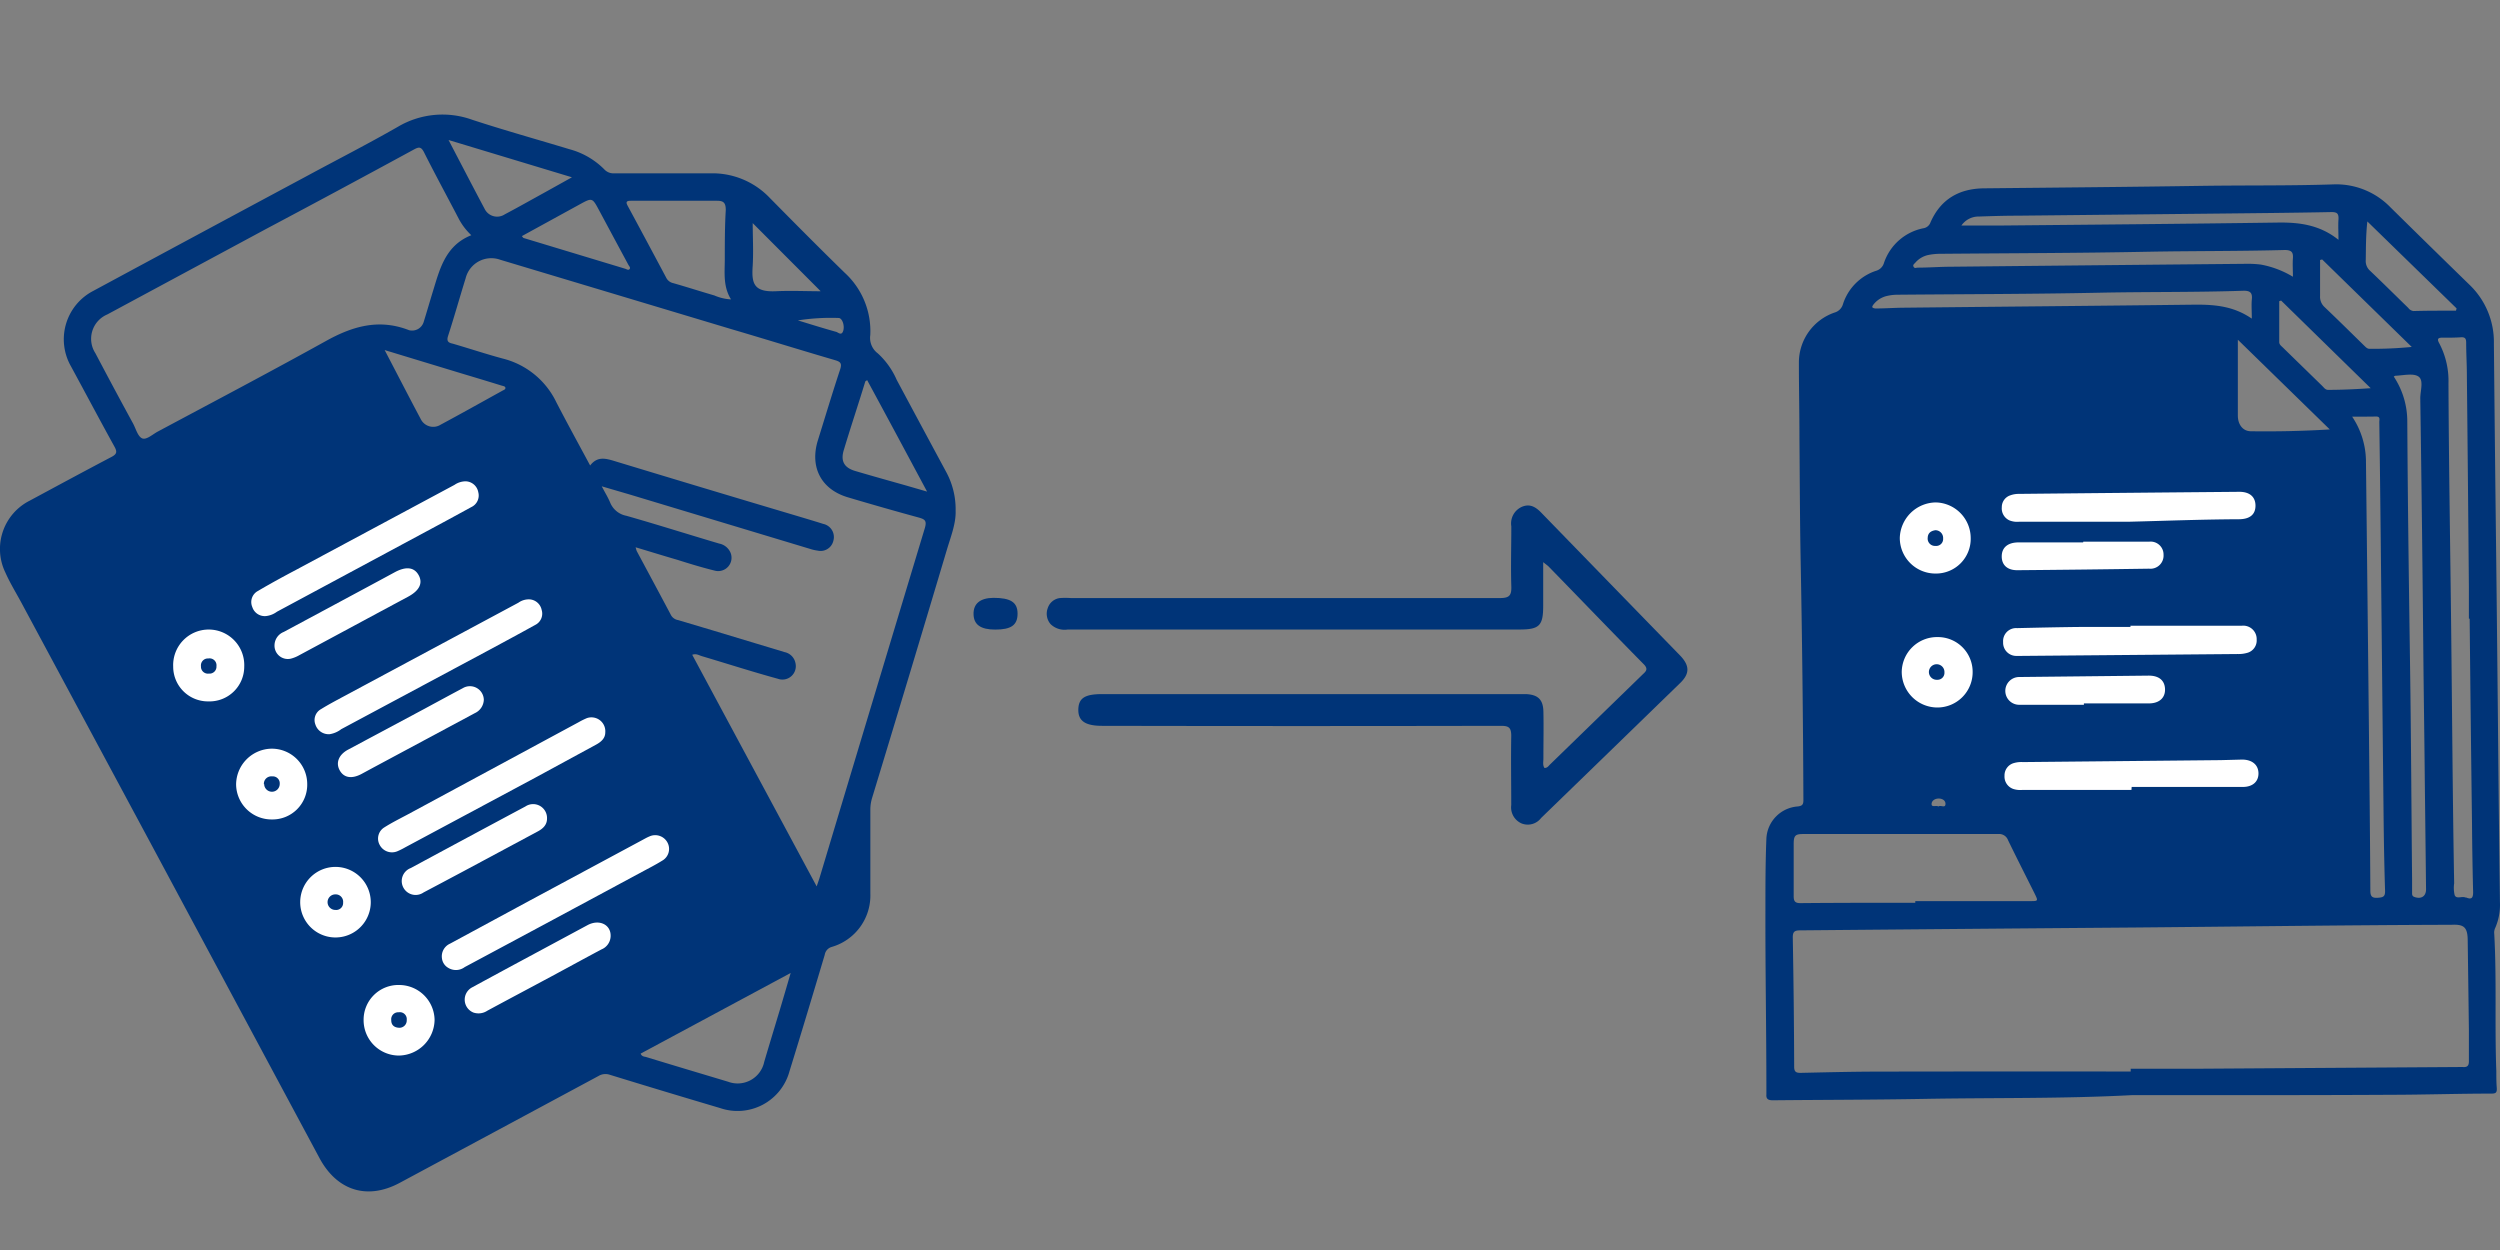
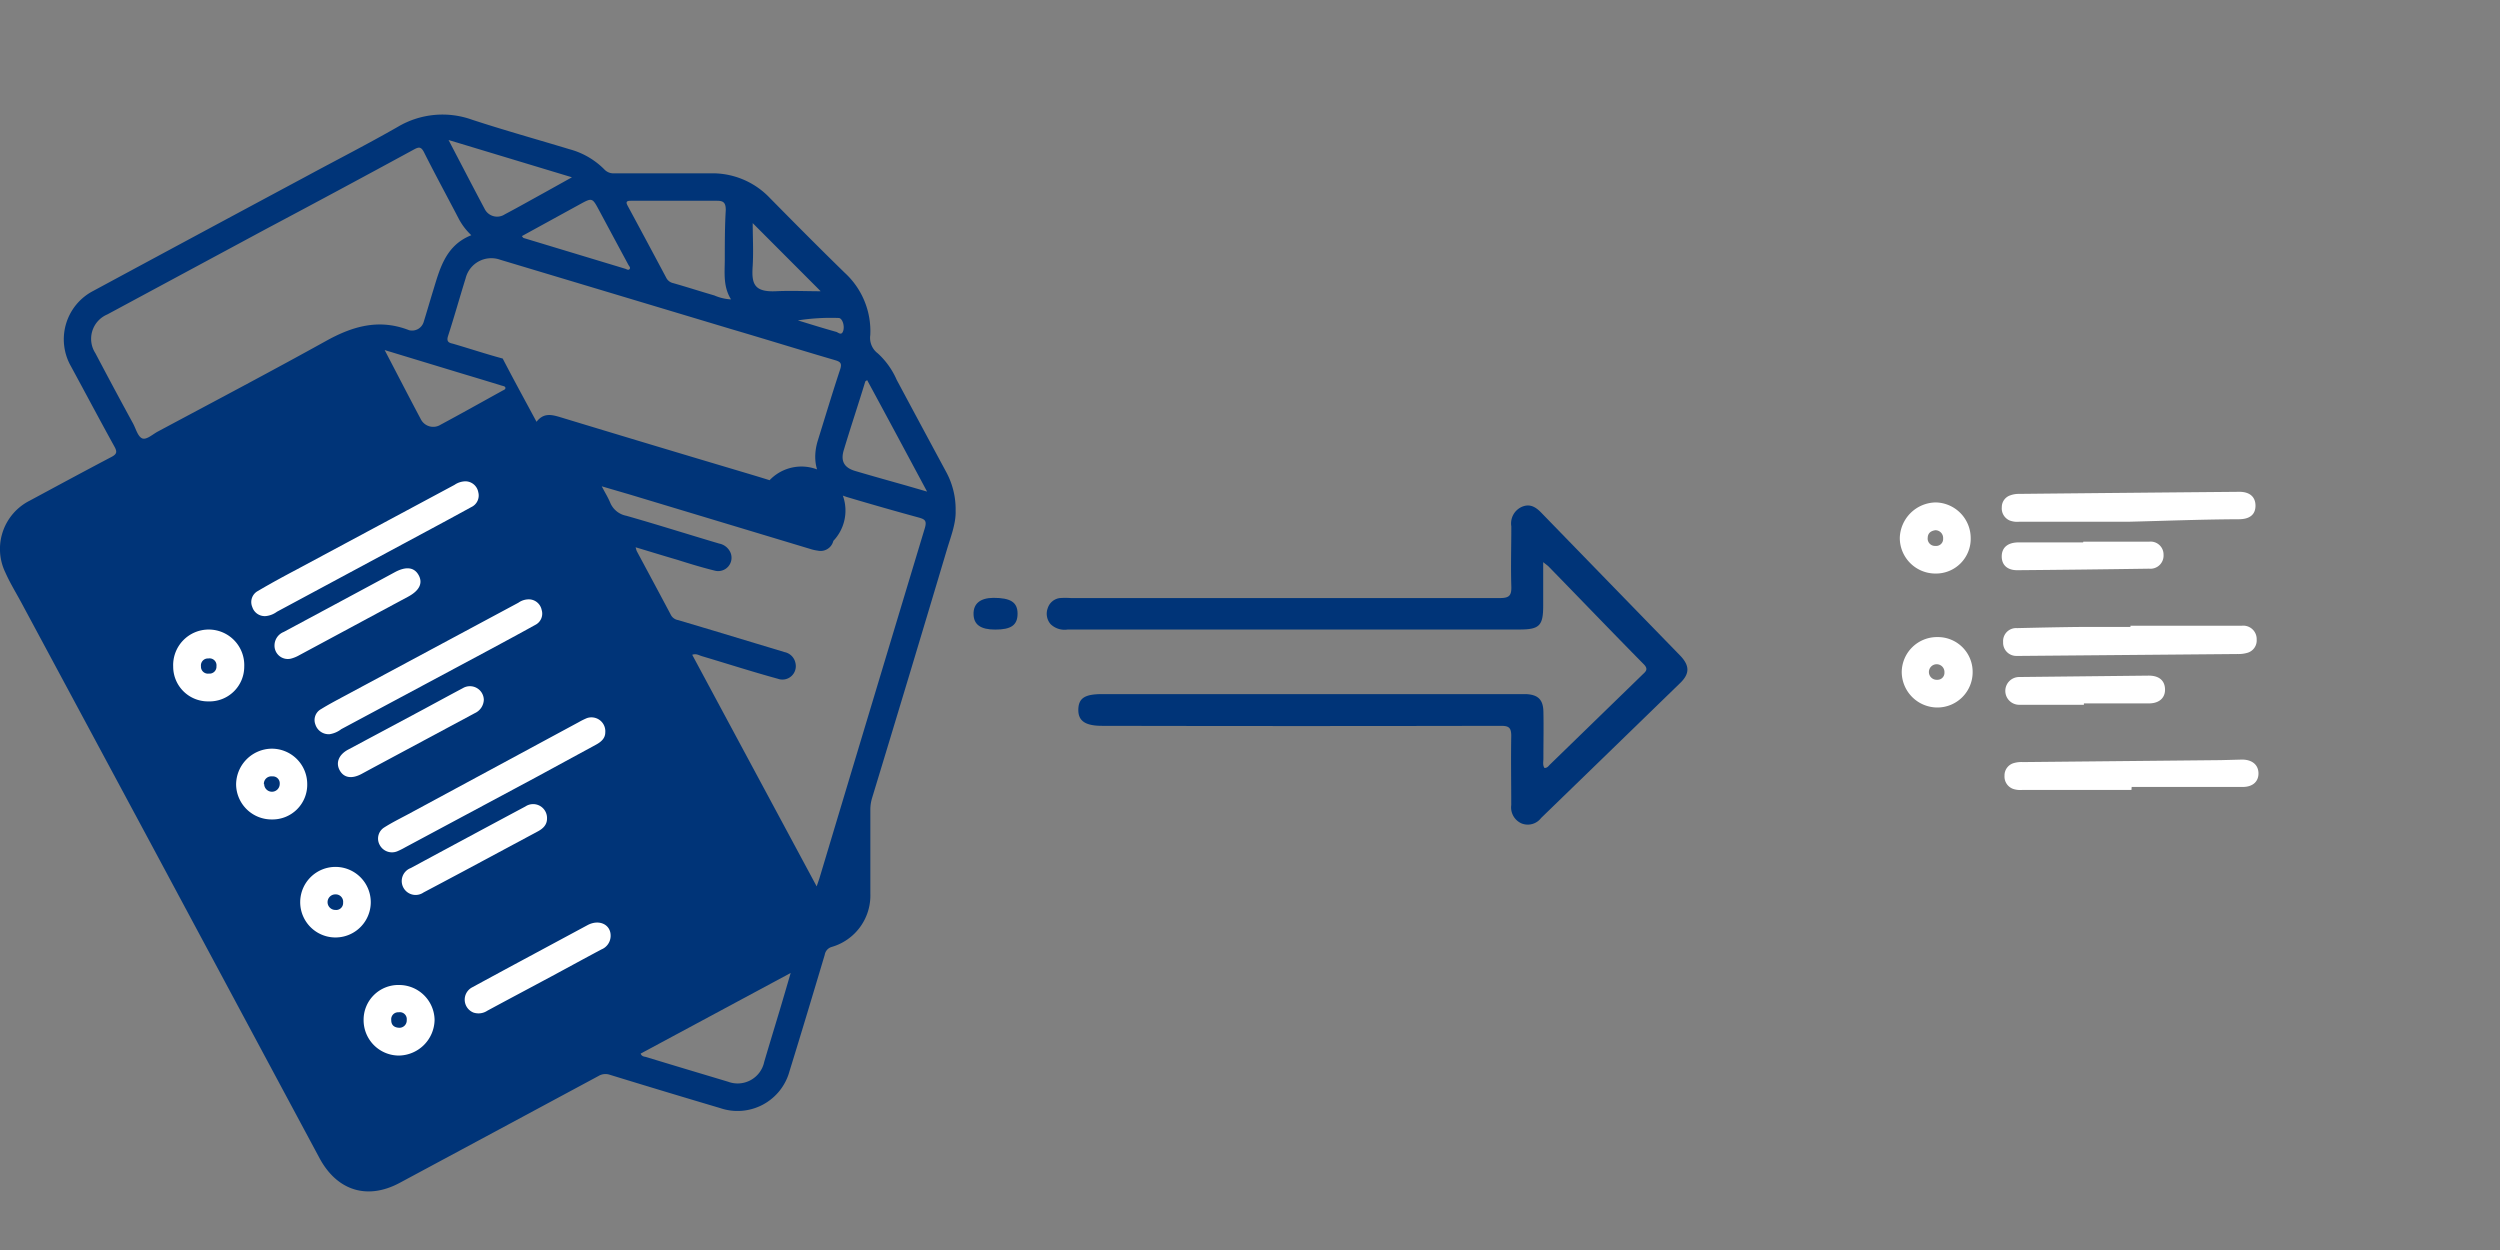
<svg xmlns="http://www.w3.org/2000/svg" id="Calque_1" data-name="Calque 1" viewBox="0 0 360 180">
  <rect x="0" y="0" width="360" height="180" fill="#808080" stroke="none" />
  <defs>
    <style>.cls-1{fill:#003478;}.cls-2{fill:#fff;}</style>
  </defs>
-   <path class="cls-1" d="M307,157.7c-10,.53-20,.36-29.94.54-7.25.13-14.51.13-21.76.2-.65,0-1-.16-.94-.84,0-.2,0-.4,0-.61,0-8.62-.16-17.23-.14-25.85,0-3.46,0-6.93.14-10.39a4.87,4.87,0,0,1,4.51-4.62c.67-.08.82-.29.82-.92q-.07-17.62-.41-35.25c-.1-5.62-.11-11.24-.16-16.86,0-3.64-.08-7.28-.08-10.93A7.61,7.61,0,0,1,264.2,45a1.75,1.75,0,0,0,1.19-1.21A7.44,7.44,0,0,1,270.14,39a1.66,1.66,0,0,0,1.15-1.13,7.53,7.53,0,0,1,5.67-5A1.3,1.3,0,0,0,278,32c1.47-3.32,4.11-4.84,7.68-4.88,10.53-.11,21.05-.2,31.58-.36,6.26-.09,12.53,0,18.79-.21a10.88,10.88,0,0,1,8.2,3.33q5.63,5.55,11.31,11.08a11.41,11.41,0,0,1,3.56,8.5q.15,15.69.34,31.37.18,16,.33,32,.09,8.54.2,17.07a8.3,8.3,0,0,1-.66,3.68,1.67,1.67,0,0,0-.17.68c.38,6.67.06,13.35.31,20,0,.78,0,1.56.06,2.34s-.14.88-.83.88c-4.74,0-9.47.16-14.2.17C332,157.72,319.51,157.7,307,157.7Zm-.18-3.4v-.4c3.1,0,6.2,0,9.29,0l38.12-.25h.41c.65.06.9-.19.88-.88,0-1.49,0-3,0-4.49q-.08-6.39-.17-12.78c0-2-.53-2.43-2.39-2.33h-.62c-14.95.05-29.9.26-44.86.39q-24.12.19-48.23.41c-.83,0-1.1.18-1.09,1.06q.17,9.3.2,18.59c0,.78.33.88,1,.87,3.61-.08,7.22-.17,10.83-.18Q288.49,154.28,306.83,154.3ZM275.8,130v-.24h16.54c1.17,0,1.18,0,.64-1.1-1.28-2.56-2.57-5.1-3.82-7.67a1.36,1.36,0,0,0-1.41-.89q-14,0-28.09,0c-1.14,0-1.36.23-1.37,1.39,0,2.52,0,5,0,7.56,0,.78.24,1,1,1C264.77,130,270.29,130,275.8,130Zm79.83-40.91h-.11c0-1.5,0-3,0-4.49q-.13-15.27-.29-30.55c0-1.57-.1-3.13-.1-4.7,0-.54-.12-.82-.74-.78-.88.06-1.77.06-2.65.05-.72,0-.82.22-.48.83a11.59,11.59,0,0,1,1.32,5.71c.05,11.82.26,23.64.39,35.45.14,12.19.21,24.39.43,36.58a4.6,4.6,0,0,0,.07,1.71c.28.62,1,.11,1.56.34l.1,0c.76.32,1,.08,1-.75q-.12-4.89-.16-9.8Q355.78,103.88,355.63,89.07ZM344.7,54.22a11.68,11.68,0,0,1,1.95,6.52c.07,11.74.23,23.49.4,35.24.15,10.22.19,20.43.29,30.65,0,.65,0,1.29,0,1.94,0,.23,0,.46.3.58,1,.38,1.72-.08,1.71-1.1-.06-5.89-.14-11.78-.2-17.67-.05-5.07-.13-10.15-.18-15.22q-.17-18.9-.45-37.8c0-1.07.51-2.55-.22-3.11s-2.23-.18-3.38-.14A2.69,2.69,0,0,0,344.7,54.22Zm-6,5.76a11.7,11.7,0,0,1,2,6.6q.22,19,.42,38.1c.08,7.87.17,15.73.21,23.6,0,.82.27,1.05,1.07,1s1.07-.19,1.05-1c-.11-3.44-.17-6.88-.21-10.31q-.21-20-.41-39.94-.09-8.62-.21-17.26c0-.33.18-.8-.47-.79C341.09,60,340,60,338.68,60Zm-8.52-20.14c0-1-.06-1.83,0-2.66S330,36,329,36c-6.54.18-13.08.13-19.62.25-10,.2-20.09.21-30.14.3a8.62,8.62,0,0,0-1.52.16,3.4,3.4,0,0,0-1.91,1.11c-.14.17-.42.32-.25.6s.37.12.56.12c1.57,0,3.13-.12,4.7-.13q21.26-.22,42.51-.42a15.28,15.28,0,0,1,2.24.11A13.76,13.76,0,0,1,330.16,39.84Zm-5.92,6c0-1.08-.07-1.89,0-2.69.12-1-.24-1.32-1.28-1.28-6.88.23-13.76.14-20.64.28-9.7.2-19.41.2-29.12.29a6.93,6.93,0,0,0-1.51.18,3.44,3.44,0,0,0-1.88,1.17c-.1.12-.24.31-.22.43s.32.21.51.2c1.33,0,2.66-.1,4-.11,14-.15,28-.27,42-.44C318.89,43.86,321.6,44.06,324.24,45.87Zm11.23,16L322.25,48.92v2.44c0,2.83,0,5.65,0,8.48,0,1.33.75,2.25,1.86,2.26C327.82,62.15,331.52,62.08,335.47,61.84Zm1.25-27.32c0-1.15-.06-2,0-2.91s-.24-1.08-1.08-1.07c-5.55.11-11.1.16-16.65.22l-28.61.3c-1.81,0-3.61.06-5.42.12a3,3,0,0,0-2.54,1.3c1.84,0,3.59,0,5.34,0,13.39-.13,26.78-.24,40.16-.43C331,32,334,32.34,336.72,34.52Zm16.92,10.22.09-.33L340.9,31.89c-.22,1.94-.2,3.74-.23,5.54A1.86,1.86,0,0,0,341.3,39c1.85,1.76,3.66,3.56,5.49,5.34a1.08,1.08,0,0,0,.76.45C349.58,44.73,351.61,44.74,353.64,44.74Zm-19.27-7.38-.3.08c0,1.73,0,3.45,0,5.17a2,2,0,0,0,.66,1.62c1.9,1.81,3.77,3.66,5.64,5.49.25.23.46.52.85.51a58,58,0,0,0,6.05-.27Zm-5.91,5.92-.27.09c0,2,0,3.92,0,5.89,0,.37.32.58.56.82l5.63,5.49c.24.24.45.56.82.57,2,0,4-.09,6.16-.24Zm-49.33,72.85c.32-.25,1,.32,1-.38,0-.51-.49-.77-1-.76s-1,.3-1,.8S278.78,115.94,279.13,116.13Z" />
-   <path class="cls-1" d="M137.61,73.57c.06,1.83-.71,3.74-1.29,5.69Q131,97.1,125.58,114.91a5.8,5.8,0,0,0-.25,1.71q0,6,0,12.06a7.71,7.71,0,0,1-5.57,7.68,1.41,1.41,0,0,0-1,1.14c-1.67,5.59-3.34,11.17-5.07,16.75a7.75,7.75,0,0,1-10,5.31q-8-2.37-15.87-4.79a1.94,1.94,0,0,0-1.63.17q-14.33,7.71-28.65,15.4c-4.66,2.49-9,1.12-11.52-3.55Q34,144.38,22,122L3.08,86.79C2.31,85.36,1.47,84,.79,82.48a7.79,7.79,0,0,1,3.5-10.39c3.92-2.11,7.84-4.23,11.78-6.3.76-.4.82-.73.42-1.46-2.12-3.84-4.17-7.71-6.26-11.56a7.85,7.85,0,0,1,3.2-10.88q15.35-8.28,30.7-16.51C48.53,23,53,20.72,57.31,18.25a12.61,12.61,0,0,1,10.7-1c4.64,1.52,9.35,2.83,14,4.24a11.09,11.09,0,0,1,5,2.89,1.79,1.79,0,0,0,1.43.58c4.64,0,9.27,0,13.9,0a11.38,11.38,0,0,1,8.51,3.54c3.56,3.61,7.14,7.22,10.77,10.76a11.39,11.39,0,0,1,3.7,9,2.78,2.78,0,0,0,1.09,2.63,11.24,11.24,0,0,1,2.71,3.8q3.56,6.65,7.14,13.29A11.26,11.26,0,0,1,137.61,73.57Zm-20,54.05c.22-.66.35-1,.45-1.35Q125.6,101.15,133.19,76c.28-1,0-1.22-.84-1.46q-5.16-1.41-10.27-2.93c-3.85-1.15-5.5-4.36-4.3-8.22,1.06-3.4,2.08-6.81,3.2-10.19.28-.85.07-1.1-.71-1.33-5-1.46-9.94-3-14.91-4.46q-16.65-5-33.31-10a3.81,3.81,0,0,0-5,2.67c-.86,2.76-1.63,5.53-2.52,8.27-.25.76,0,1,.64,1.13,2.41.7,4.8,1.5,7.22,2.15a11.71,11.71,0,0,1,7.72,6.29c1.55,3,3.2,6,4.87,9.11,1-1.3,2.12-1.05,3.37-.68q12.9,3.92,25.81,7.76c1.46.44,2.93.87,4.38,1.33A1.94,1.94,0,0,1,120,77.89a1.89,1.89,0,0,1-2.26,1.4,5.93,5.93,0,0,1-1.09-.25l-26-7.84-4-1.17c.49.93.92,1.63,1.23,2.38a3.15,3.15,0,0,0,2.31,1.86c4.47,1.27,8.9,2.68,13.36,4a2.25,2.25,0,0,1,1.66,1.35A1.92,1.92,0,0,1,103,82.19c-1.84-.45-3.65-1-5.47-1.58-2-.58-3.93-1.18-6-1.8a4.46,4.46,0,0,0,.16.54c1.65,3.08,3.31,6.16,4.95,9.26a1.44,1.44,0,0,0,1,.68l5,1.49L113,93.91a2,2,0,0,1,1.55,1.59A1.93,1.93,0,0,1,112,97.74c-3.65-1-7.28-2.17-10.92-3.25-.42-.12-.84-.42-1.4-.2C105.62,105.36,111.54,116.36,117.59,127.62ZM67.87,33.87a9,9,0,0,1-1.81-2.37c-1.66-3.19-3.39-6.36-5-9.57-.42-.82-.74-.79-1.44-.41Q49,27.3,38.26,33L15.45,45.28a3.81,3.81,0,0,0-1.71,5.59Q16.44,56,19.17,61c.4.75.67,1.84,1.29,2.12s1.55-.61,2.31-1c8.06-4.31,16.15-8.57,24.14-13,3.84-2.14,7.66-3.27,12-1.57A1.75,1.75,0,0,0,61,46.4c.42-1.36.82-2.73,1.23-4.09C63.27,39,64,35.4,67.87,33.87Zm46,106.23L92.25,151.72c.19.46.56.42.82.5,3.92,1.2,7.85,2.37,11.78,3.55a3.91,3.91,0,0,0,5.2-2.87c.73-2.47,1.48-4.93,2.22-7.39C112.78,143.8,113.28,142.09,113.86,140.1Zm-8.61-97c-1.14-1.84-.9-3.79-.89-5.72,0-2.38,0-4.76.14-7.14,0-1-.29-1.33-1.24-1.33q-6.23,0-12.45,0c-.75,0-.67.3-.4.79Q93.19,34.83,95.94,40a1.46,1.46,0,0,0,1,.77c2,.57,3.95,1.2,5.94,1.78A6.82,6.82,0,0,0,105.25,43.11Zm19.62,11.63c-.18.13-.26.16-.28.21-1,3.29-2.11,6.58-3.1,9.89-.48,1.59.08,2.54,1.68,3,2.43.72,4.88,1.4,7.32,2.09l3,.87C130.56,65.3,127.72,60,124.87,54.74ZM64.59,20.16c1.83,3.5,3.51,6.75,5.24,10a2,2,0,0,0,2.85.71c1.89-1,3.75-2.05,5.62-3.08l4.06-2.26Zm-9.2,30.25c1.82,3.48,3.49,6.73,5.23,10a2,2,0,0,0,2.84.74c3-1.61,5.94-3.26,8.91-4.9.17-.1.43-.16.41-.4s-.35-.26-.56-.33q-2.76-.85-5.54-1.68ZM75.15,34c.15.18.19.25.24.27L90,38.69c.22.06.48.28.66.06s-.08-.43-.18-.63q-2.1-3.9-4.19-7.8c-1-1.86-1-1.88-2.79-.9Zm43,7.91-9.76-9.78c0,1.92.12,4,0,6.12-.18,2.56.11,3.88,3.51,3.68C114,41.84,116.17,41.94,118.13,41.94Zm-3.31,4.21c1.86.57,3.71,1.15,5.58,1.67.28.08.76.6,1-.14s-.13-1.86-.66-1.86A30.63,30.63,0,0,0,114.82,46.15Z" />
+   <path class="cls-1" d="M137.61,73.57c.06,1.83-.71,3.74-1.29,5.69Q131,97.1,125.58,114.91a5.8,5.8,0,0,0-.25,1.71q0,6,0,12.06a7.71,7.71,0,0,1-5.57,7.68,1.41,1.41,0,0,0-1,1.14c-1.67,5.59-3.34,11.17-5.07,16.75a7.75,7.75,0,0,1-10,5.31q-8-2.37-15.87-4.79a1.94,1.94,0,0,0-1.63.17q-14.33,7.71-28.65,15.4c-4.66,2.49-9,1.12-11.52-3.55Q34,144.38,22,122L3.08,86.79C2.31,85.36,1.47,84,.79,82.48a7.79,7.79,0,0,1,3.5-10.39c3.92-2.11,7.84-4.23,11.78-6.3.76-.4.82-.73.42-1.46-2.12-3.84-4.17-7.71-6.26-11.56a7.85,7.85,0,0,1,3.2-10.88q15.35-8.28,30.7-16.51C48.53,23,53,20.72,57.31,18.25a12.61,12.61,0,0,1,10.7-1c4.64,1.52,9.35,2.83,14,4.24a11.09,11.09,0,0,1,5,2.89,1.79,1.79,0,0,0,1.43.58c4.64,0,9.27,0,13.9,0a11.38,11.38,0,0,1,8.51,3.54c3.56,3.61,7.14,7.22,10.77,10.76a11.39,11.39,0,0,1,3.7,9,2.78,2.78,0,0,0,1.09,2.63,11.24,11.24,0,0,1,2.71,3.8q3.56,6.65,7.14,13.29A11.26,11.26,0,0,1,137.61,73.57Zm-20,54.05c.22-.66.35-1,.45-1.35Q125.6,101.15,133.19,76c.28-1,0-1.22-.84-1.46q-5.16-1.41-10.27-2.93c-3.85-1.15-5.5-4.36-4.3-8.22,1.06-3.4,2.08-6.81,3.2-10.19.28-.85.07-1.1-.71-1.33-5-1.46-9.94-3-14.91-4.46q-16.65-5-33.31-10a3.81,3.81,0,0,0-5,2.67c-.86,2.76-1.63,5.53-2.52,8.27-.25.76,0,1,.64,1.13,2.41.7,4.8,1.5,7.22,2.15c1.55,3,3.2,6,4.87,9.11,1-1.3,2.12-1.05,3.37-.68q12.9,3.92,25.81,7.76c1.46.44,2.93.87,4.38,1.33A1.94,1.94,0,0,1,120,77.89a1.89,1.89,0,0,1-2.26,1.4,5.93,5.93,0,0,1-1.09-.25l-26-7.84-4-1.17c.49.93.92,1.63,1.23,2.38a3.15,3.15,0,0,0,2.31,1.86c4.47,1.27,8.9,2.68,13.36,4a2.25,2.25,0,0,1,1.66,1.35A1.92,1.92,0,0,1,103,82.19c-1.84-.45-3.65-1-5.47-1.58-2-.58-3.93-1.18-6-1.8a4.46,4.46,0,0,0,.16.54c1.65,3.08,3.31,6.16,4.95,9.26a1.44,1.44,0,0,0,1,.68l5,1.49L113,93.91a2,2,0,0,1,1.55,1.59A1.93,1.93,0,0,1,112,97.74c-3.65-1-7.28-2.17-10.92-3.25-.42-.12-.84-.42-1.4-.2C105.62,105.36,111.54,116.36,117.59,127.62ZM67.87,33.87a9,9,0,0,1-1.81-2.37c-1.66-3.19-3.39-6.36-5-9.57-.42-.82-.74-.79-1.44-.41Q49,27.3,38.26,33L15.45,45.28a3.81,3.81,0,0,0-1.71,5.59Q16.44,56,19.17,61c.4.75.67,1.84,1.29,2.12s1.55-.61,2.31-1c8.06-4.31,16.15-8.57,24.14-13,3.84-2.14,7.66-3.27,12-1.57A1.75,1.75,0,0,0,61,46.4c.42-1.36.82-2.73,1.23-4.09C63.27,39,64,35.4,67.87,33.87Zm46,106.23L92.25,151.72c.19.46.56.42.82.5,3.92,1.2,7.85,2.37,11.78,3.55a3.91,3.91,0,0,0,5.2-2.87c.73-2.47,1.48-4.93,2.22-7.39C112.78,143.8,113.28,142.09,113.86,140.1Zm-8.61-97c-1.14-1.84-.9-3.79-.89-5.72,0-2.38,0-4.76.14-7.14,0-1-.29-1.33-1.24-1.33q-6.23,0-12.45,0c-.75,0-.67.3-.4.79Q93.19,34.83,95.94,40a1.46,1.46,0,0,0,1,.77c2,.57,3.95,1.2,5.94,1.78A6.82,6.82,0,0,0,105.25,43.11Zm19.62,11.63c-.18.13-.26.16-.28.21-1,3.29-2.11,6.58-3.1,9.89-.48,1.59.08,2.54,1.68,3,2.43.72,4.88,1.4,7.32,2.09l3,.87C130.56,65.3,127.72,60,124.87,54.74ZM64.59,20.16c1.83,3.5,3.51,6.75,5.24,10a2,2,0,0,0,2.85.71c1.89-1,3.75-2.05,5.62-3.08l4.06-2.26Zm-9.2,30.25c1.82,3.48,3.49,6.73,5.23,10a2,2,0,0,0,2.84.74c3-1.61,5.94-3.26,8.91-4.9.17-.1.43-.16.41-.4s-.35-.26-.56-.33q-2.76-.85-5.54-1.68ZM75.15,34c.15.18.19.25.24.27L90,38.69c.22.06.48.28.66.06s-.08-.43-.18-.63q-2.1-3.9-4.19-7.8c-1-1.86-1-1.88-2.79-.9Zm43,7.91-9.76-9.78c0,1.92.12,4,0,6.12-.18,2.56.11,3.88,3.51,3.68C114,41.84,116.17,41.94,118.13,41.94Zm-3.31,4.21c1.86.57,3.71,1.15,5.58,1.67.28.08.76.6,1-.14s-.13-1.86-.66-1.86A30.63,30.63,0,0,0,114.82,46.15Z" />
  <path class="cls-2" d="M306.78,90.11c5.35,0,10.7,0,16,0a1.93,1.93,0,0,1,2.18,2A1.84,1.84,0,0,1,323.64,94a4.48,4.48,0,0,1-1.41.18l-31.06.27c-.24,0-.48,0-.72,0a1.9,1.9,0,0,1-2-2,1.87,1.87,0,0,1,2-2c3.06-.07,6.13-.14,9.19-.17,2.38,0,4.77,0,7.15,0Z" />
  <path class="cls-2" d="M306.56,75.13h-15.8a3,3,0,0,1-1.39-.19,1.89,1.89,0,0,1-1.11-1.9,1.78,1.78,0,0,1,1.22-1.71,3.53,3.53,0,0,1,1.2-.21q15.88-.16,31.79-.3c1.48,0,2.32.72,2.32,2s-.83,1.93-2.34,1.95C317.15,74.79,311.86,75,306.56,75.13Z" />
  <path class="cls-2" d="M306.93,113.75H291.22a3.3,3.3,0,0,1-1.21-.11,1.88,1.88,0,0,1-1.36-1.93,1.84,1.84,0,0,1,1.35-1.83,3.88,3.88,0,0,1,1.31-.14l28.47-.28,3.07-.08c1.43,0,2.34.73,2.37,1.94s-.81,2-2.26,2h-16Z" />
  <path class="cls-2" d="M300.08,101.49c-3.1,0-6.2,0-9.29,0a2,2,0,1,1-.05-4l18.68-.2c1.36,0,2.17.59,2.32,1.66.19,1.4-.68,2.33-2.27,2.34-3.13,0-6.26,0-9.39,0Z" />
  <path class="cls-2" d="M300,78c3.17,0,6.33,0,9.49,0a1.86,1.86,0,0,1,2.06,1.89,1.89,1.89,0,0,1-2.08,2q-9.48.14-19,.22c-1.41,0-2.23-.75-2.22-2s.84-1.94,2.24-2c3.16,0,6.32,0,9.48,0Z" />
  <path class="cls-2" d="M283.78,77.45a5,5,0,0,1-5.07,5.14,5.13,5.13,0,0,1-5.14-5.11,5.26,5.26,0,0,1,5.17-5.13A5.14,5.14,0,0,1,283.78,77.45Zm-5.07-1.1c-.67.09-1.1.42-1.12,1.09a1.05,1.05,0,0,0,1.11,1.17,1,1,0,0,0,1.11-1.07A1.12,1.12,0,0,0,278.71,76.35Z" />
  <path class="cls-2" d="M279,91.74a5,5,0,0,1,5.06,5,5.08,5.08,0,0,1-5.08,5.14,5.14,5.14,0,0,1-5.13-5.11A5.08,5.08,0,0,1,279,91.74Zm0,6.15A1,1,0,0,0,280,96.83a1.12,1.12,0,1,0-1.11,1.06Z" />
-   <path class="cls-2" d="M63.64,138a2,2,0,0,1,1.16-2.11l11.56-6.25L92.43,121c.36-.19.71-.4,1.08-.55a2,2,0,0,1,2.58.83,1.94,1.94,0,0,1-.74,2.66c-.95.59-1.95,1.1-2.94,1.63q-12.73,6.86-25.49,13.69a2.11,2.11,0,0,1-2.39.1A1.82,1.82,0,0,1,63.64,138Z" />
  <path class="cls-2" d="M47.49,105.72a2,2,0,0,1-2.07-1.38,1.79,1.79,0,0,1,.8-2.22c1-.62,2-1.15,3-1.69L74.65,86.79a2.58,2.58,0,0,1,1.63-.48A1.9,1.9,0,0,1,78,87.83,1.81,1.81,0,0,1,77.05,90c-2.14,1.19-4.3,2.35-6.45,3.51L49.14,105A3.65,3.65,0,0,1,47.49,105.72Z" />
  <path class="cls-2" d="M87.16,105.46c0,.87-.61,1.39-1.4,1.81L77.05,112,58.38,122a10.82,10.82,0,0,1-1.18.59,2,2,0,0,1-2.53-.93,1.89,1.89,0,0,1,.68-2.52c1.06-.67,2.18-1.23,3.29-1.82L83.32,104a11,11,0,0,1,1.19-.59A2,2,0,0,1,87.16,105.46Z" />
  <path class="cls-2" d="M38.33,88.71a1.88,1.88,0,0,1-2-1.3,1.81,1.81,0,0,1,.81-2.31C39,84,40.85,83,42.74,82L65.45,69.82a2.86,2.86,0,0,1,1.63-.51,1.9,1.9,0,0,1,1.79,1.56,1.84,1.84,0,0,1-1,2.15q-3.21,1.76-6.44,3.49L39.88,88.09A3.25,3.25,0,0,1,38.33,88.71Z" />
  <path class="cls-2" d="M87.93,134.83a2.12,2.12,0,0,1-1.33,1.89c-2.37,1.26-4.72,2.55-7.08,3.82-3.11,1.67-6.23,3.32-9.34,5a2.29,2.29,0,0,1-2,.27,2,2,0,0,1-.21-3.62q3-1.63,6-3.25,5.34-2.87,10.67-5.74C86.31,132.33,88,133.15,87.93,134.83Z" />
  <path class="cls-2" d="M78.77,117.88c0,.88-.55,1.43-1.34,1.85l-10.78,5.78c-1.88,1-3.75,2-5.65,3A2,2,0,1,1,59.15,125q8.24-4.45,16.51-8.87A2,2,0,0,1,78.77,117.88Z" />
  <path class="cls-2" d="M39.53,92.9A2.1,2.1,0,0,1,40.86,91l8.34-4.48c2.55-1.37,5.09-2.73,7.63-4.11,1.62-.88,2.82-.75,3.46.42s.08,2.24-1.55,3.11c-5.21,2.79-10.41,5.6-15.61,8.39a5,5,0,0,1-1.22.51A1.92,1.92,0,0,1,39.53,92.9Z" />
  <path class="cls-2" d="M69.67,100.76a2.2,2.2,0,0,1-1.29,1.93l-14.64,7.85-1.7.92c-1.39.73-2.51.55-3.11-.51s-.2-2.25,1.19-3l11-5.88c1.85-1,3.69-2,5.57-3A2,2,0,0,1,69.67,100.76Z" />
  <path class="cls-2" d="M30,101a5,5,0,0,1-5.06-5,5.12,5.12,0,1,1,10.23,0A5,5,0,0,1,30,101Zm.08-4a1,1,0,0,0,1.09-1.07A1,1,0,0,0,30,94.82a1,1,0,0,0-1.06,1.12A1,1,0,0,0,30.05,97Z" />
  <path class="cls-2" d="M52.36,146.9a5,5,0,0,1,5.14-5.06,5.11,5.11,0,0,1,5.08,5A5.22,5.22,0,0,1,57.45,152,5.09,5.09,0,0,1,52.36,146.9ZM57.57,148a1.06,1.06,0,0,0,1-1.13,1,1,0,0,0-1.17-1.1,1,1,0,0,0-1.06,1.12C56.33,147.62,56.78,148,57.57,148Z" />
  <path class="cls-2" d="M44.24,112.89A5,5,0,0,1,39.15,118,5.1,5.1,0,0,1,34,113a5.19,5.19,0,0,1,5.08-5.19A5.1,5.1,0,0,1,44.24,112.89Zm-6.2,0a1.12,1.12,0,0,0,2.24,0,1,1,0,0,0-1.09-1.09A1.07,1.07,0,0,0,38,112.94Z" />
  <path class="cls-2" d="M43.23,129.84a5.08,5.08,0,1,1,10.16.15,5.08,5.08,0,1,1-10.16-.15Zm6.18.13a1.07,1.07,0,0,0-1.12-1.18,1.12,1.12,0,0,0,0,2.24A1,1,0,0,0,49.41,130Z" />
  <path class="cls-1" d="M222.41,110.59c.42,0,.58-.3.81-.52L236.46,97.2c.47-.46,1-.79.23-1.56C232.11,91,227.58,86.27,223,81.58c-.16-.16-.35-.28-.78-.63v6.3c0,2.85-.55,3.4-3.41,3.4H153.75a2.88,2.88,0,0,1-2.47-.78,2.29,2.29,0,0,1-.41-2.28,2.1,2.1,0,0,1,1.76-1.47,11.57,11.57,0,0,1,1.56,0q30.92,0,61.82,0c1.33,0,1.66-.38,1.62-1.65-.09-2.89,0-5.78,0-8.67a2.62,2.62,0,0,1,1.48-2.8c1.29-.57,2.17.11,3,1q9.9,10.19,19.81,20.38c1.42,1.47,1.42,2.64,0,4q-10,9.72-20,19.41a2.41,2.41,0,0,1-2.8.79,2.52,2.52,0,0,1-1.5-2.65c0-3.31-.06-6.63,0-9.94,0-1.22-.34-1.47-1.5-1.47q-28.71.06-57.41,0c-2.44,0-3.47-.71-3.43-2.37s1-2.2,3.43-2.2h61c1.75.07,2.51.78,2.54,2.53.05,2.23,0,4.46,0,6.68C222.26,109.68,222.11,110.17,222.41,110.59Z" />
  <path class="cls-1" d="M143.31,90.66c-2.1,0-3.09-.71-3.12-2.22s.95-2.33,2.86-2.35c2.49,0,3.49.64,3.48,2.3S145.56,90.66,143.31,90.66Z" />
</svg>